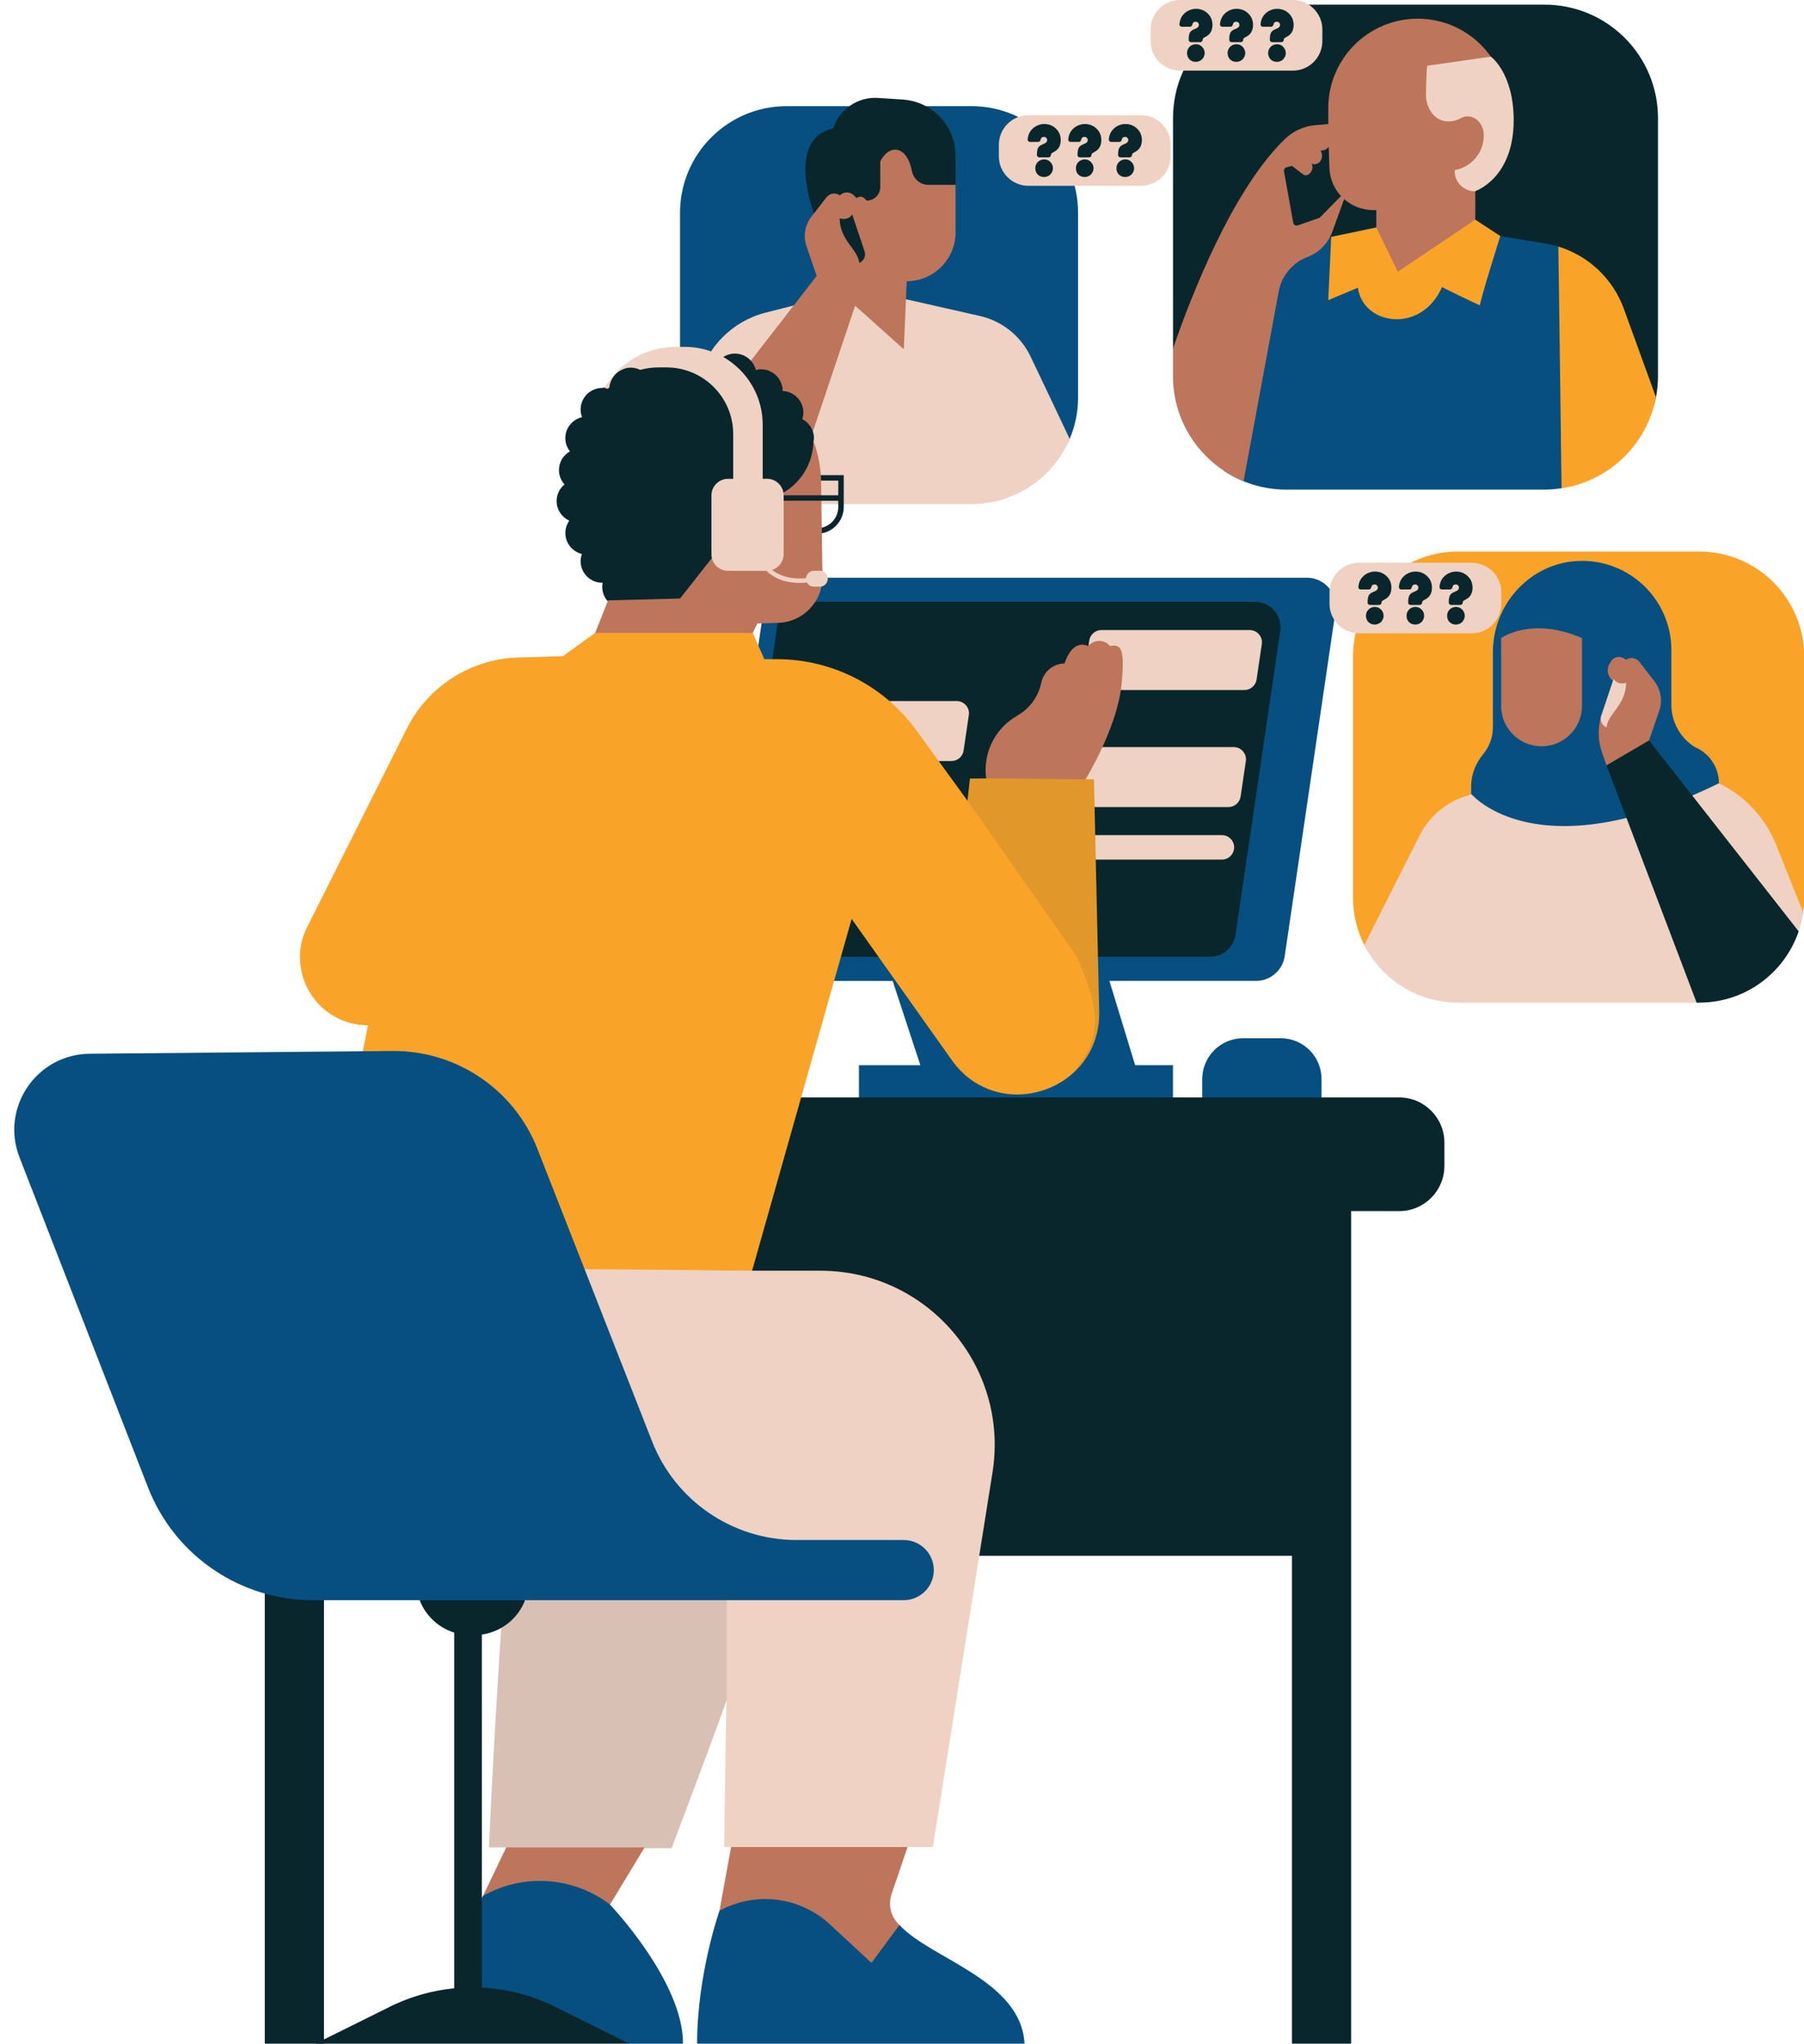
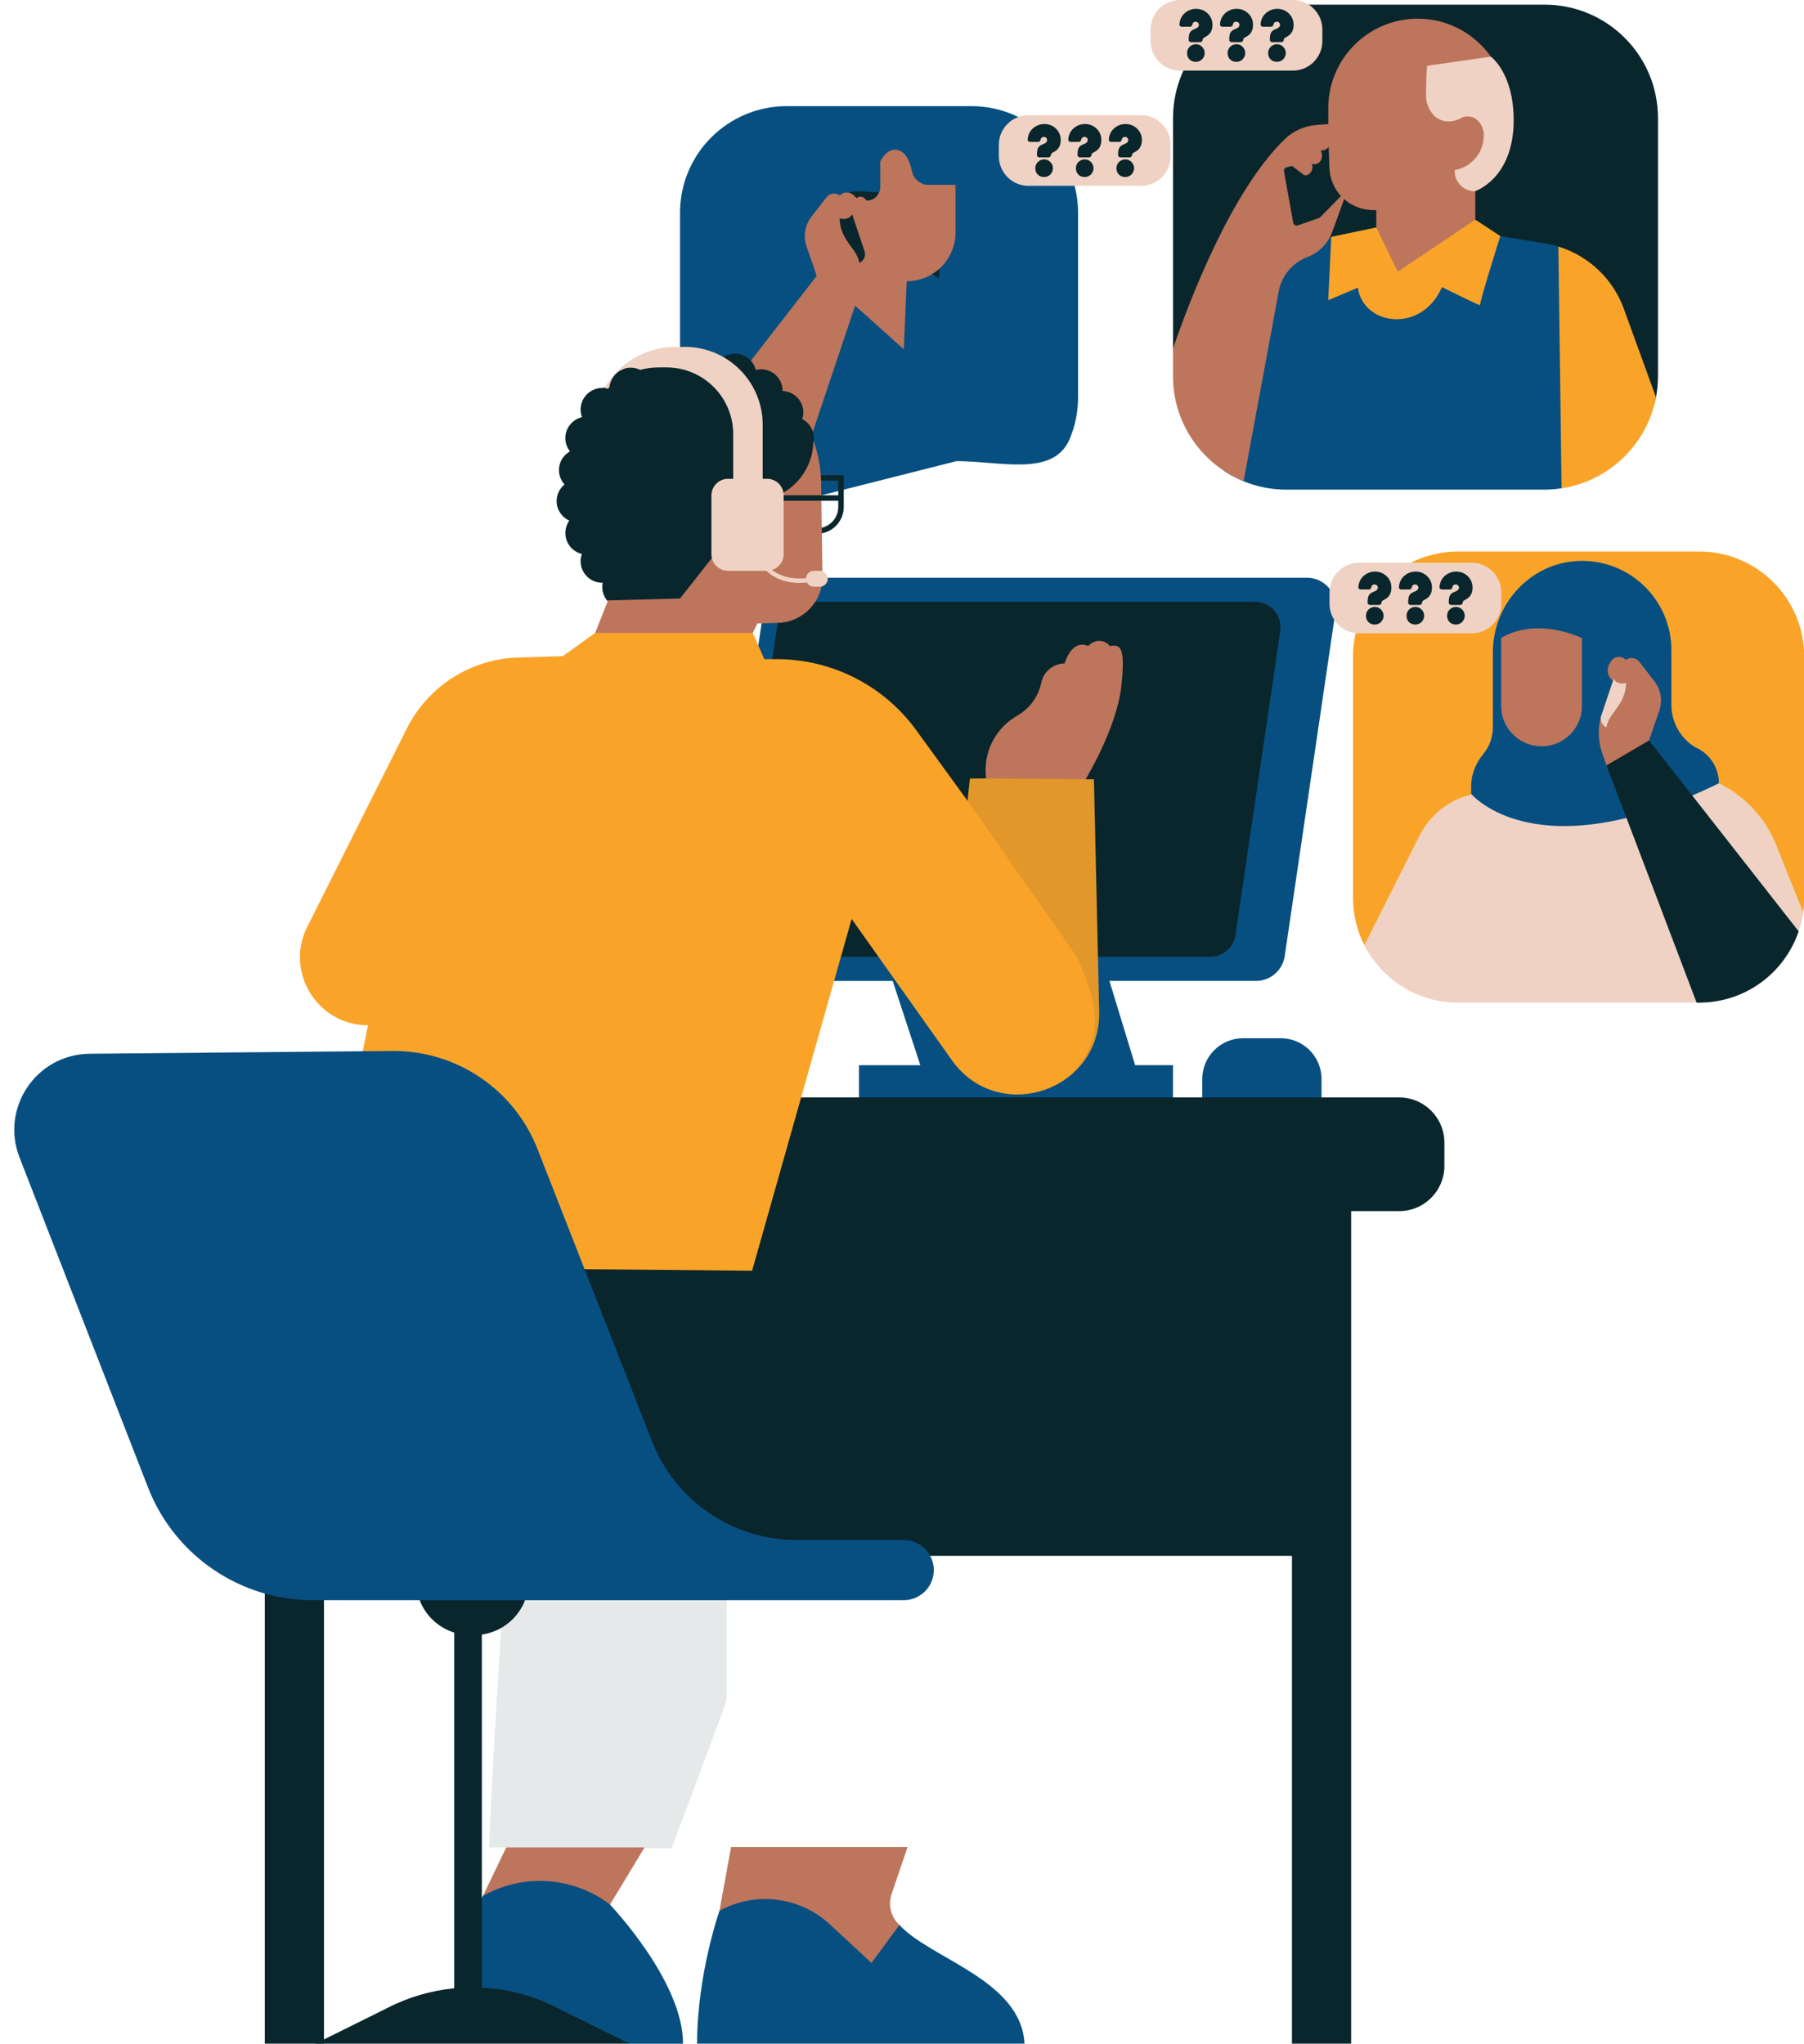
<svg xmlns="http://www.w3.org/2000/svg" fill="#000000" height="500" preserveAspectRatio="xMidYMid meet" version="1" viewBox="-3.5 0.0 441.3 500.0" width="441.3" zoomAndPan="magnify">
  <g id="change1_1">
    <path d="M188.95,123.33c-14.41,0-26.1-11.68-26.1-26.1V52.07c0-14.41,11.68-26.1,26.1-26.1h45.17 c14.41,0,26.1,11.68,26.1,26.1v45.17c0,3.6-0.73,7.03-2.05,10.15c-3.96,9.37-16.88,5.43-27.69,5.43L188.95,123.33z M316.18,141.34 h-125.6c-3.53,0-6.52,2.59-7.03,6.07l-12.44,84.44c-0.63,4.29,2.69,8.15,7.03,8.15h36.73l6.77,20.61h-15.02v10.66h76.82V260.6h-9.26 c0,0-4.29-14.07-6.29-20.61h35.85c3.53,0,6.52-2.59,7.03-6.07l12.44-84.44C323.84,145.19,320.52,141.34,316.18,141.34z M309.79,254.01h-9.2c-5.51,0-9.99,4.47-9.99,9.99v10.47h29.18V264C319.78,258.48,315.31,254.01,309.79,254.01z" fill="#074f80" />
  </g>
  <g id="change2_1">
-     <path d="M211.82,59.53l-15.47-5.27c0,0-8.51-20.12,3.99-22.84v0c1.51-4.71,6.03-7.79,10.96-7.46l6.07,0.4 c7.24,0.48,12.87,6.49,12.87,13.75v7.13L211.82,59.53z" fill="#09262c" />
+     <path d="M211.82,59.53l-15.47-5.27v0c1.51-4.71,6.03-7.79,10.96-7.46l6.07,0.4 c7.24,0.48,12.87,6.49,12.87,13.75v7.13L211.82,59.53z" fill="#09262c" />
  </g>
  <g id="change3_1">
-     <path d="M234.12,123.33h-45.17c-7.44,0-14.15-3.12-18.91-8.12l-4.68-14.17l1.92-7.87 c1.99-8.17,8.33-14.58,16.47-16.67l12.6-3.23l19.41-0.59l20.42,4.62c5.44,1.23,10.01,4.88,12.41,9.91 c2.87,6.02,6.78,14.24,9.58,20.18C254.21,116.75,244.93,123.33,234.12,123.33z" fill="#efd2c3" />
-   </g>
+     </g>
  <g id="change4_1">
    <path d="M223.63,45.23h6.62v11.63c0,6.6-5.35,11.94-11.94,11.94l-0.72,16.66l-11.91-10.67l-12.81,38.2 c-2.89,8.61-13.54,11.69-20.58,5.85c-5.44-4.51-6.05-12.65-1.72-18.23l25.71-33.11l-2.5-7.27c-0.84-2.44-0.39-5.13,1.18-7.17 l3.7-4.78c0.79-1.02,2.24-1.23,3.29-0.48l0.15-0.13c0.93-0.81,2.32-0.77,3.21,0.08l0.76,0.73c0.53-0.51,1.36-0.5,1.88,0.02 l0.57,0.58c1.83,0,3.31-1.48,3.31-3.31V39.5c2.16-4.32,6.53-3.96,7.73,2.29C219.94,43.77,221.62,45.23,223.63,45.23z" fill="#bd755c" />
  </g>
  <g id="change2_2">
    <path d="M402.08,28.89v63.14c0,1.77-0.17,3.5-0.48,5.17c-2.42,12.85-18.81,9.93-32.37,9.93l-56.28,9.48 c-15.32,0-22.96-10.2-22.96-25.53l-6.54-5.8V28.89c0-15.32,12.42-27.75,27.75-27.75h63.14C389.65,1.14,402.08,13.56,402.08,28.89z M186.71,152.58l-10.95,74.34c-0.56,3.78,2.37,7.17,6.19,7.17h110.59c3.11,0,5.74-2.28,6.19-5.35l10.95-74.34 c0.56-3.78-2.37-7.17-6.19-7.17H192.91C189.8,147.23,187.17,149.51,186.71,152.58z M338.78,268.5H50.33v27.81h10.94V500h14.48 V296.31h54.97v84.34h181.82V500h14.48V296.31h11.76c6.1,0,11.05-4.95,11.05-11.05v-5.71C349.83,273.45,344.88,268.5,338.78,268.5z M132.66,122.58c0,2.14,1.28,3.97,3.1,4.8c-0.6,0.86-0.96,1.9-0.96,3.03c0,2.49,1.73,4.57,4.05,5.13c-0.19,0.55-0.32,1.13-0.32,1.75 c0,2.92,2.37,5.29,5.29,5.29c0.03,0,0.07-0.01,0.1-0.01c-0.06,0.33-0.1,0.66-0.1,1.01c0,2.92,2.37,5.29,5.29,5.29 c1.42,0,2.7-0.57,3.65-1.47c2.38,2.16,5.79,4.3,9.78,4.09c7.35-0.4,30.32-30.03,33.3-33.91h5.72v6.45c0,2.88-2.34,5.22-5.22,5.22 h-2.43v1.34h2.43c3.62,0,6.56-2.94,6.56-6.56v-7.79h-6.63c0.13-1.5,0.21-4.63-0.85-7.73c0.11-0.42,0.18-0.85,0.18-1.31 c0-2.04-1.17-3.79-2.85-4.67c0.16-0.51,0.27-1.04,0.27-1.6c0-2.85-2.25-5.15-5.07-5.27c0-0.01,0-0.01,0-0.02 c0-2.92-2.37-5.29-5.29-5.29c-0.44,0-0.86,0.07-1.27,0.17c-0.57-2.3-2.64-4.01-5.12-4.01c-1.5,0-2.84,0.63-3.81,1.63 c-3.24-1.72-10.26-4.17-17.79,1.34c-0.54-0.68-1.26-1.12-2.22-1.12c-0.62,0-2.86,1.71-3.41,1.91c-1.54,0.55-2.75,1.79-3.26,3.35 c-0.16,0.5-1.36,1.29-1.96,1.29c-2.92,0-5.29,2.37-5.29,5.29c0,0.66,0.13,1.28,0.35,1.86c-2.34,0.55-4.09,2.63-4.09,5.14 c0,1.22,0.43,2.34,1.13,3.23c-1.6,0.91-2.69,2.61-2.69,4.58c0,1.35,0.52,2.58,1.36,3.51C133.43,119.49,132.66,120.94,132.66,122.58z" fill="#09262c" />
  </g>
  <g id="change3_2">
-     <path d="M300.92,168.82h-36.27c-1.83,0-3.23-1.62-2.97-3.43l1.28-8.68c0.22-1.47,1.48-2.56,2.97-2.56h36.27 c1.83,0,3.23,1.62,2.97,3.43l-1.28,8.68C303.66,167.73,302.4,168.82,300.92,168.82z M232.22,183.63l1.28-8.68 c0.27-1.81-1.14-3.43-2.97-3.43h-40.45c-1.49,0-2.75,1.09-2.97,2.56l-1.28,8.68c-0.27,1.81,1.14,3.43,2.97,3.43h40.45 C230.75,186.19,232.01,185.1,232.22,183.63z M299.98,194.89l1.28-8.68c0.27-1.81-1.14-3.43-2.97-3.43h-36.27 c-1.49,0-2.75,1.09-2.97,2.56l-1.28,8.68c-0.27,1.81,1.14,3.43,2.97,3.43h36.27C298.5,197.45,299.76,196.36,299.98,194.89z M298.37,207.75L298.37,207.75c0.27-1.81-1.14-3.43-2.97-3.43h-36.27c-1.49,0-2.75,1.09-2.97,2.56l0,0 c-0.27,1.81,1.14,3.43,2.97,3.43h36.27C296.89,210.31,298.15,209.22,298.37,207.75z M131.58,301.1 c-9.58,14.92-15.47,150.88-15.47,150.88h4.23l17.82,5.49l16.02-5.29h6.62c0,0,13.55-35.91,13.45-36.41 c-0.1-0.51-0.61,36.12-0.61,36.12h1.7l19.16,8.62l24-8.62h6.2l14.59-91.65c4.12-25.9-15.89-49.35-42.11-49.35h-16.69 C180.49,310.9,141.15,286.18,131.58,301.1z" fill="#efd2c3" />
-   </g>
+     </g>
  <g id="change5_1">
    <path d="M409.5,234.41l-54.81,1.25c-10,0-20.2,3.93-24.44-4.41c-1.77-3.49-2.77-7.44-2.77-11.62v-59.01 c0-14.18,11.5-25.68,25.68-25.68h59.01c14.18,0,25.68,11.5,25.68,25.68v59.01c0,1.21-0.08,2.41-0.25,3.57 C435.87,235.68,422.47,234.41,409.5,234.41z M171.99,151.5l-29.9,3.34l-7.9,5.69l-10.93,0.33c-11.58,0.35-22.03,7.01-27.23,17.36 l-24.37,48.53c-5.55,11.06,2.49,24.09,14.86,24.09h0c0,0-12.25,61.28-12.25,60.06c0-1.22,106.21,0,106.21,0l24.35-86.08l24.49,34.53 c11.34,15.99,36.52,7.65,36.07-11.95l-1.29-56.74h-2.05l-4.38-6.41l-19.94,6.19l-3.96,0.04l-0.6,5.43l-12.54-17.27 c-7.93-10.91-20.6-17.37-34.09-17.37h-3.07l-2.83-6.43L171.99,151.5z" fill="#f9a429" />
  </g>
  <g id="change3_3">
    <path d="M436.49,227.86c-2.93,8.66-12.58,6.98-21.73,8.72c-1.56,0.3-0.95,8.72-2.6,8.72h-59.01 c-10,0-18.66-5.72-22.9-14.06l13.51-26.83c2.89-5.73,8.45-9.64,14.82-10.42l5.11-0.62l53.29-1.73c6.37,3.09,11.35,8.45,13.99,15.02 l6.62,16.54C437.37,224.8,437,226.36,436.49,227.86z M248.07,45.46h27.56c3.99,0,7.23-3.24,7.23-7.23v-2.81 c0-3.99-3.24-7.23-7.23-7.23h-27.56c-3.99,0-7.23,3.24-7.23,7.23v2.81C240.84,42.22,244.08,45.46,248.07,45.46z M285.19,17.28h27.56 c3.99,0,7.23-3.24,7.23-7.23V7.23c0-3.99-3.24-7.23-7.23-7.23h-27.56c-3.99,0-7.23,3.24-7.23,7.23v2.81 C277.95,14.04,281.19,17.28,285.19,17.28z M328.96,154.95h27.56c3.99,0,7.23-3.24,7.23-7.23v-2.81c0-3.99-3.24-7.23-7.23-7.23 h-27.56c-3.99,0-7.23,3.24-7.23,7.23v2.81C321.73,151.72,324.96,154.95,328.96,154.95z" fill="#efd2c3" />
  </g>
  <g id="change2_3">
    <path d="M120.39,380.24l53.86,2.54v32.99l-0.05,0.22c-0.86,2.97-13.4,36.19-13.4,36.19h-6.62 l-16.02,5.29l-17.82-5.49h-4.23C116.11,451.98,117.63,416.79,120.39,380.24z M237.74,190.45l-1.32,0.01l-2.64,0.03l-0.3,2.71 l-0.3,2.71v0v0l26.7,38.09v0c4.88,11.1,7.54,19.79-1.67,29.22c0,0,0,0,0,0l0,0c4.4-3.54,7.36-8.99,7.2-15.82l-1.29-56.74h-2.05 l-4.38-6.41L237.74,190.45z" fill="#09262c" opacity="0.1" />
  </g>
  <g id="change1_2">
    <path d="M377.72,60.32c0.05,3.78,4.35,9.69,4.42,14.83c0.22,15.75-3.5,34.45-3.62,44.3 c-1.37,0.21-2.76,0.34-4.19,0.34h-63.14c-5.65,0-10.89-1.69-15.28-4.59c0.84-11.37,4.8-45.36,4.8-45.36l21.45-11.87l41.35-0.2 l10.92,1.79C375.55,59.73,376.65,59.99,377.72,60.32z M416.99,191.63c0-3.85-2.3-7.32-5.84-8.83l0,0l0,0 c-3.6-2.22-5.79-6.15-5.79-10.38v-13.36c0-12.32-10.21-22.26-22.63-21.82c-11.83,0.42-21.04,10.51-21.04,22.35v18.39 c0,2.39-0.84,4.66-2.31,6.45c-1.85,2.24-3,4.97-3,7.88v1.91C356.38,194.2,372.23,213.59,416.99,191.63z M172.5,467.49 c0,0-5.47,15.49-5.47,32.51h80.09c-0.82-15.62-23.04-20.76-30.58-29.03l-10.1-0.09l-17.78-10.37 C188.65,460.51,173.85,463.11,172.5,467.49z M124.26,457.48c-0.96,0.69-9.57,6.29-9.57,6.29l-4.36,7.12c0,0,0,21.14,0,21.62 s40.12,7.5,40.12,7.5h13.13c0.07-15.25-17.86-34.03-17.86-34.03C144.43,458.81,125.22,456.79,124.26,457.48z M224.93,384.14 c0-4.06-3.29-7.36-7.36-7.36h-26.21c-15.62,0-29.65-9.57-35.34-24.11l-28.04-71.56c-5.71-14.58-19.84-24.12-35.5-23.98l-74.05,0.68 c-13.01,0.12-21.88,13.22-17.16,25.35l31.44,80.76c6.53,16.77,22.75,27.75,40.74,27.58h25.71l16.12,6.4l9.51-6.4h92.77 C221.64,391.49,224.93,388.2,224.93,384.14L224.93,384.14z" fill="#074f80" />
  </g>
  <g id="change5_2">
    <path d="M357.39,53.74l6.12,4.01c0,0-5.22,16.52-4.94,16.9c0.28,0.38-9.33-4.4-9.33-4.4 c-5.03,11.49-19.31,9.37-20.57,0.14l-7.25,3.05l0.73-15.49l11-2.3L357.39,53.74z M401.59,97.2l-7.85-21.63 c-2.67-7.38-8.65-12.98-16.03-15.25c0.21,15.36,0.63,46,0.78,59.15C390.15,117.71,399.42,108.71,401.59,97.2z" fill="#f9a429" />
  </g>
  <g id="change4_2">
    <path d="M402.4,173.87l-2.5,7.27l-2.2,7.44l-8.21-1.34l-1.08-3.08c-0.95-2.72-1.08-5.65-0.37-8.44l0.16-0.62 l3.73-3.32l-0.71-5.67l-0.02,0.52c-1.44-0.94-1.85-2.87-0.92-4.32l0.6-0.92c0.88-0.86,2.28-0.89,3.21-0.08l0.15,0.13 c1.05-0.75,2.5-0.53,3.29,0.48l3.7,4.78C402.79,168.74,403.24,171.44,402.4,173.87z M181.78,152.53l5.04-0.14 c6.12-0.17,10.97-5.22,10.88-11.34l-0.33-22.49c0-3.79-0.67-7.42-1.9-10.78c0,8.14-6.6,14.75-14.75,14.75h-2.32l-6.46,12.36 l-9.09,11.54l-17.61,0.46l-3.15,7.96h38.55L181.78,152.53z M218.51,451.89h-43.17l-2.84,15.6l0,0c8.79-4.82,19.68-3.48,27.03,3.34 l10.15,9.42l6.85-9.28h0c-2.08-1.92-2.84-4.89-1.93-7.57L218.51,451.89z M114.69,463.77l1.52-0.74c9.6-4.67,21.02-3.53,29.51,2.94v0 l8.46-13.99h-33.84L114.69,463.77z M267.96,158.05c-0.64-1.01-3.07-2.21-5.29,0c-4.11-1.76-5.74,4.27-5.74,4.27 c-2.76,0.03-5.13,1.98-5.7,4.68c-0.67,3.19-2.57,6-5.33,7.74c-0.34,0.21-0.67,0.42-1.01,0.63c-5.16,3.14-7.96,9.08-7.16,15.07 l24.33,0.22c0,0,7.61-12.42,8.75-22.82C271.95,157.45,270.21,157.78,267.96,158.05z M363.71,156.11v16.59 c0,5.46,4.43,9.89,9.89,9.89h0c5.46,0,9.89-4.43,9.89-9.89v-16.59C371.13,150.74,363.71,156.11,363.71,156.11z M365.18,26.34 c-0.06-12.04-9.84-21.77-21.87-21.77c-12.08,0-21.88,9.79-21.88,21.88v3.89l-3.12,0.27c-2.81,0.25-5.46,1.44-7.49,3.4 c-12.94,12.51-23.06,38.71-27.38,51.27v6.75c0,11.62,7.14,21.56,17.27,25.69l8.6-46.44c0.71-3.82,3.36-7,6.99-8.38 c2.85-1.08,5.09-3.36,6.13-6.23l2.88-7.96c1.89,1.67,4.38,2.69,7.09,2.69h0.77v4.25l5.26,10.83l18.96-12.75v-6.92l7.83-14.33 L365.18,26.34z" fill="#bd755c" />
  </g>
  <g id="change2_4">
    <path d="M321.53,35.89l0.18,5.29c0.12,2.62,1.17,4.99,2.83,6.78l-5.21,5.31l-5.34,1.87 c-0.51,0.18-1.05-0.14-1.14-0.67l-2.26-12.54c-0.08-0.45,0.2-0.88,0.64-1l1.31-0.34l2.8,2.13c1.37,0.83,2.83-1.54,1.98-2.67 c1.63,0.66,3.3-1.11,2.24-3.24C319.55,36.82,320.84,36.98,321.53,35.89z M204.97,52.47c-1.1,1.67-3.09,0.95-3.09,0.95 c0.17,5.58,4.33,7.31,4.83,10.9c1.1-0.48,1.66-1.72,1.27-2.87L204.97,52.47z M132.95,491.32l17.5,8.68H73.66l17.5-8.68 c5.2-2.7,10.79-4.31,16.45-4.87v-87.02c-3.8-1.19-6.95-4.06-8.44-7.9l0,0h25.76v0c-1.76,4.54-5.83,7.71-10.56,8.38v86.38 C120.77,486.61,127.11,488.28,132.95,491.32z M436.49,227.86c-3.43,10.14-13.02,17.44-24.32,17.44h-0.64l-22.04-58.05l10.41-6.1 L436.49,227.86z M253.43,39.63c0.41,0.42,0.63,0.91,0.64,1.48c0.02,0.64-0.26,1.26-0.75,1.68c-0.4,0.35-0.88,0.52-1.42,0.52 c-0.62,0-1.14-0.2-1.54-0.6c-0.4-0.4-0.6-0.92-0.6-1.54c0-0.5,0.14-0.93,0.42-1.3c0.45-0.6,1.19-0.93,1.93-0.86 C252.61,39.04,253.06,39.25,253.43,39.63z M254.81,31.47c0.78,0.75,1.17,1.69,1.17,2.8c0,1.38-0.56,2.34-1.67,2.9 c-0.36,0.18-0.58,0.34-0.66,0.47c-0.04,0.07-0.07,0.19-0.09,0.35c-0.04,0.29-0.28,0.51-0.57,0.51h-2.26c-0.32,0-0.57-0.26-0.57-0.57 c0-0.76,0.08-1.32,0.25-1.68c0.17-0.36,0.48-0.64,0.93-0.84l0.62-0.27c0.47-0.21,0.7-0.5,0.7-0.87c0-0.22-0.08-0.4-0.23-0.55 c-0.15-0.15-0.34-0.23-0.55-0.23c-0.47,0-0.75,0.25-0.85,0.76c-0.05,0.27-0.29,0.47-0.56,0.47h-2.01c-0.34,0-0.6-0.29-0.57-0.62 c0.08-0.82,0.32-1.51,0.73-2.08c0.38-0.51,0.86-0.92,1.46-1.23c0.6-0.3,1.22-0.45,1.86-0.45C253.08,30.34,254.04,30.72,254.81,31.47 z M263.36,39.63c0.41,0.42,0.63,0.91,0.64,1.48c0.02,0.64-0.26,1.26-0.75,1.68c-0.4,0.35-0.88,0.52-1.42,0.52 c-0.62,0-1.14-0.2-1.54-0.6c-0.4-0.4-0.6-0.92-0.6-1.54c0-0.5,0.14-0.93,0.42-1.3c0.45-0.6,1.19-0.93,1.93-0.86 C262.54,39.04,262.98,39.25,263.36,39.63z M264.74,31.47c0.78,0.75,1.17,1.69,1.17,2.8c0,1.38-0.56,2.34-1.67,2.9 c-0.36,0.18-0.58,0.34-0.66,0.47c-0.04,0.07-0.07,0.19-0.09,0.35c-0.04,0.29-0.28,0.51-0.57,0.51h-2.26c-0.32,0-0.57-0.26-0.57-0.57 c0-0.76,0.08-1.32,0.25-1.68c0.17-0.36,0.48-0.64,0.93-0.84l0.62-0.27c0.47-0.21,0.7-0.5,0.7-0.87c0-0.22-0.08-0.4-0.23-0.55 c-0.15-0.15-0.34-0.23-0.55-0.23c-0.47,0-0.75,0.25-0.85,0.76c-0.05,0.27-0.29,0.47-0.56,0.47h-2.01c-0.34,0-0.6-0.29-0.57-0.62 c0.08-0.82,0.32-1.51,0.73-2.08c0.38-0.51,0.86-0.92,1.46-1.23c0.6-0.3,1.22-0.45,1.86-0.45C263,30.34,263.96,30.72,264.74,31.47z M274.66,31.47c0.78,0.75,1.17,1.69,1.17,2.8c0,1.38-0.56,2.34-1.67,2.9c-0.36,0.18-0.58,0.34-0.66,0.47 c-0.04,0.07-0.07,0.19-0.09,0.35c-0.04,0.29-0.28,0.51-0.57,0.51h-2.26c-0.32,0-0.57-0.26-0.57-0.57c0-0.76,0.08-1.32,0.25-1.68 c0.17-0.36,0.48-0.64,0.93-0.84l0.62-0.27c0.47-0.21,0.7-0.5,0.7-0.87c0-0.22-0.08-0.4-0.23-0.55c-0.15-0.15-0.34-0.23-0.55-0.23 c-0.47,0-0.75,0.25-0.85,0.76c-0.05,0.27-0.29,0.47-0.56,0.47h-2.01c-0.34,0-0.6-0.29-0.57-0.62c0.08-0.82,0.32-1.51,0.73-2.08 c0.38-0.51,0.86-0.92,1.46-1.23c0.6-0.3,1.22-0.45,1.86-0.45C272.92,30.34,273.88,30.72,274.66,31.47z M273.28,39.63 c0.41,0.42,0.63,0.91,0.64,1.48c0.02,0.64-0.26,1.26-0.75,1.68c-0.4,0.35-0.88,0.52-1.42,0.52c-0.62,0-1.14-0.2-1.54-0.6 c-0.4-0.4-0.6-0.92-0.6-1.54c0-0.5,0.14-0.93,0.42-1.3c0.45-0.6,1.19-0.93,1.93-0.86C272.46,39.04,272.9,39.25,273.28,39.63z M290.55,11.45c0.41,0.42,0.63,0.91,0.64,1.48c0.02,0.64-0.26,1.26-0.75,1.68c-0.4,0.35-0.88,0.52-1.42,0.52 c-0.62,0-1.14-0.2-1.54-0.6c-0.4-0.4-0.6-0.92-0.6-1.54c0-0.5,0.14-0.93,0.42-1.3c0.45-0.6,1.19-0.93,1.93-0.86 C289.73,10.85,290.17,11.07,290.55,11.45z M291.93,3.29c0.78,0.75,1.17,1.69,1.17,2.8c0,1.38-0.56,2.34-1.67,2.9 c-0.36,0.18-0.58,0.34-0.66,0.47c-0.04,0.07-0.07,0.19-0.09,0.35c-0.04,0.29-0.28,0.51-0.57,0.51h-2.26c-0.32,0-0.57-0.26-0.57-0.57 c0-0.76,0.08-1.32,0.25-1.68c0.17-0.36,0.48-0.64,0.93-0.84l0.62-0.27c0.47-0.21,0.7-0.5,0.7-0.87c0-0.22-0.08-0.4-0.23-0.55 c-0.15-0.15-0.34-0.23-0.55-0.23c-0.47,0-0.75,0.25-0.85,0.76c-0.05,0.27-0.29,0.47-0.56,0.47h-2.01c-0.34,0-0.6-0.29-0.57-0.62 c0.08-0.82,0.32-1.51,0.73-2.08c0.38-0.51,0.86-0.92,1.46-1.23c0.6-0.3,1.22-0.45,1.86-0.45C290.19,2.16,291.15,2.54,291.93,3.29z M300.47,11.45c0.41,0.42,0.63,0.91,0.64,1.48c0.02,0.64-0.26,1.26-0.75,1.68c-0.4,0.35-0.88,0.52-1.42,0.52 c-0.62,0-1.14-0.2-1.54-0.6c-0.4-0.4-0.6-0.92-0.6-1.54c0-0.5,0.14-0.93,0.42-1.3c0.45-0.6,1.19-0.93,1.93-0.86 C299.65,10.85,300.1,11.07,300.47,11.45z M301.85,3.29c0.78,0.75,1.17,1.69,1.17,2.8c0,1.38-0.56,2.34-1.67,2.9 c-0.36,0.18-0.58,0.34-0.66,0.47c-0.04,0.07-0.07,0.19-0.09,0.35c-0.04,0.29-0.28,0.51-0.57,0.51h-2.26c-0.32,0-0.57-0.26-0.57-0.57 c0-0.76,0.08-1.32,0.25-1.68c0.17-0.36,0.48-0.64,0.93-0.84L299,6.96c0.47-0.21,0.7-0.5,0.7-0.87c0-0.22-0.08-0.4-0.23-0.55 c-0.15-0.15-0.34-0.23-0.55-0.23c-0.47,0-0.75,0.25-0.85,0.76c-0.05,0.27-0.29,0.47-0.56,0.47h-2.01c-0.34,0-0.6-0.29-0.57-0.62 c0.08-0.82,0.32-1.51,0.73-2.08c0.38-0.51,0.86-0.92,1.46-1.23c0.6-0.3,1.22-0.45,1.86-0.45C300.12,2.16,301.08,2.54,301.85,3.29z M310.39,11.45c0.41,0.42,0.63,0.91,0.64,1.48c0.02,0.64-0.26,1.26-0.75,1.68c-0.4,0.35-0.88,0.52-1.42,0.52 c-0.62,0-1.14-0.2-1.54-0.6c-0.4-0.4-0.6-0.92-0.6-1.54c0-0.5,0.14-0.93,0.42-1.3c0.45-0.6,1.19-0.93,1.93-0.86 C309.58,10.85,310.02,11.07,310.39,11.45z M311.78,3.29c0.78,0.75,1.17,1.69,1.17,2.8c0,1.38-0.56,2.34-1.67,2.9 c-0.36,0.18-0.58,0.34-0.66,0.47c-0.04,0.07-0.07,0.19-0.09,0.35c-0.04,0.29-0.28,0.51-0.57,0.51h-2.26c-0.32,0-0.57-0.26-0.57-0.57 c0-0.76,0.08-1.32,0.25-1.68c0.17-0.36,0.48-0.64,0.93-0.84l0.62-0.27c0.47-0.21,0.7-0.5,0.7-0.87c0-0.22-0.08-0.4-0.23-0.55 c-0.15-0.15-0.34-0.23-0.55-0.23c-0.47,0-0.75,0.25-0.85,0.76c-0.05,0.27-0.29,0.47-0.56,0.47h-2.01c-0.34,0-0.6-0.29-0.57-0.62 c0.08-0.82,0.32-1.51,0.73-2.08c0.38-0.51,0.86-0.92,1.46-1.23c0.6-0.3,1.22-0.45,1.86-0.45C310.04,2.16,311,2.54,311.78,3.29z M335.7,140.97c0.78,0.75,1.17,1.69,1.17,2.8c0,1.38-0.56,2.34-1.67,2.9c-0.36,0.18-0.58,0.34-0.66,0.47 c-0.04,0.07-0.07,0.19-0.09,0.35c-0.04,0.29-0.28,0.51-0.57,0.51h-2.26c-0.32,0-0.57-0.26-0.57-0.57c0-0.76,0.08-1.32,0.25-1.68 c0.17-0.36,0.48-0.64,0.93-0.84l0.62-0.27c0.47-0.21,0.7-0.5,0.7-0.87c0-0.22-0.08-0.4-0.23-0.55c-0.15-0.15-0.34-0.23-0.55-0.23 c-0.47,0-0.75,0.25-0.85,0.76c-0.05,0.27-0.29,0.47-0.56,0.47h-2.01c-0.34,0-0.6-0.29-0.57-0.62c0.08-0.82,0.32-1.51,0.73-2.08 c0.38-0.51,0.86-0.92,1.46-1.23c0.6-0.3,1.22-0.45,1.86-0.45C333.97,139.84,334.92,140.22,335.7,140.97z M334.32,149.12 c0.41,0.42,0.63,0.91,0.64,1.48c0.02,0.64-0.26,1.26-0.75,1.68c-0.4,0.35-0.88,0.52-1.42,0.52c-0.62,0-1.14-0.2-1.54-0.6 c-0.4-0.4-0.6-0.92-0.6-1.54c0-0.5,0.14-0.93,0.42-1.3c0.45-0.6,1.19-0.93,1.93-0.86C333.5,148.53,333.94,148.74,334.32,149.12z M344.24,149.12c0.41,0.42,0.63,0.91,0.64,1.48c0.02,0.64-0.26,1.26-0.75,1.68c-0.4,0.35-0.88,0.52-1.42,0.52 c-0.62,0-1.14-0.2-1.54-0.6c-0.4-0.4-0.6-0.92-0.6-1.54c0-0.5,0.14-0.93,0.42-1.3c0.45-0.6,1.19-0.93,1.93-0.86 C343.42,148.53,343.87,148.74,344.24,149.12z M345.62,140.97c0.78,0.75,1.17,1.69,1.17,2.8c0,1.38-0.56,2.34-1.67,2.9 c-0.36,0.18-0.58,0.34-0.66,0.47c-0.04,0.07-0.07,0.19-0.09,0.35c-0.04,0.29-0.28,0.51-0.57,0.51h-2.26c-0.32,0-0.57-0.26-0.57-0.57 c0-0.76,0.08-1.32,0.25-1.68c0.17-0.36,0.48-0.64,0.93-0.84l0.62-0.27c0.47-0.21,0.7-0.5,0.7-0.87c0-0.22-0.08-0.4-0.23-0.55 c-0.15-0.15-0.34-0.23-0.55-0.23c-0.47,0-0.75,0.25-0.85,0.76c-0.05,0.27-0.29,0.47-0.56,0.47h-2.01c-0.34,0-0.6-0.29-0.57-0.62 c0.08-0.82,0.32-1.51,0.73-2.08c0.38-0.51,0.86-0.92,1.46-1.23c0.6-0.3,1.22-0.45,1.86-0.45 C343.89,139.84,344.85,140.22,345.62,140.97z M355.55,140.97c0.78,0.75,1.17,1.69,1.17,2.8c0,1.38-0.56,2.34-1.67,2.9 c-0.36,0.18-0.58,0.34-0.66,0.47c-0.04,0.07-0.07,0.19-0.09,0.35c-0.04,0.29-0.28,0.51-0.57,0.51h-2.26c-0.32,0-0.57-0.26-0.57-0.57 c0-0.76,0.08-1.32,0.25-1.68c0.17-0.36,0.48-0.64,0.93-0.84l0.62-0.27c0.47-0.21,0.7-0.5,0.7-0.87c0-0.22-0.08-0.4-0.23-0.55 c-0.15-0.15-0.34-0.23-0.55-0.23c-0.47,0-0.75,0.25-0.85,0.76c-0.05,0.27-0.29,0.47-0.56,0.47h-2.01c-0.34,0-0.6-0.29-0.57-0.62 c0.08-0.82,0.32-1.51,0.73-2.08c0.38-0.51,0.86-0.92,1.46-1.23c0.6-0.3,1.22-0.45,1.86-0.45 C353.81,139.84,354.77,140.22,355.55,140.97z M354.17,149.12c0.41,0.42,0.63,0.91,0.64,1.48c0.02,0.64-0.26,1.26-0.75,1.68 c-0.4,0.35-0.88,0.52-1.42,0.52c-0.62,0-1.14-0.2-1.54-0.6c-0.4-0.4-0.6-0.92-0.6-1.54c0-0.5,0.14-0.93,0.42-1.3 c0.45-0.6,1.19-0.93,1.93-0.86C353.35,148.53,353.79,148.74,354.17,149.12z M186.54,121.18h15.7v1.34h-15.7V121.18z" fill="#09262c" />
  </g>
  <g id="change3_4">
    <path d="M394.3,167.06c-0.17,5.58-4.33,7.31-4.83,10.9c-1.1-0.48-1.66-1.72-1.27-2.87l3.02-8.99 C392.31,167.78,394.3,167.06,394.3,167.06z M361.2,13.86l-15.53,2.22c-0.19,0.28-0.29,3.69-0.34,7.1c-0.03,1.8,0.6,3.47,1.67,4.76 c1.68,2.03,4.59,2.27,6.88,0.96c0.43-0.24,0.96-0.42,1.6-0.42c2.19,0,3.61,1.81,3.97,3.97c0.01,0.04,0.01,0.26,0.02,0.61 c0.04,4.28-3.05,7.85-7.13,8.56v0.25c0,2.72,2.21,4.93,4.93,4.93c0,0,9.51-3.03,9.51-17.39C366.78,17.83,361.2,13.86,361.2,13.86z M197.04,139.65h-1.45c-1.02,0-1.85,0.8-1.93,1.8c-4.17,0.38-6.77-0.82-8.3-2.01c1.64-0.52,2.84-2.04,2.84-3.86v-14.37 c0-2.25-1.82-4.07-4.07-4.07h-1.06v-13.23c0-10.52-8.53-19.04-19.04-19.04h-2.26c-7.45,0-13.94,4.06-17.41,10.08 c0.28,0.03,0.56,0.09,0.83,0.16c0.13-0.12,0.25-0.23,0.38-0.35c0.24-2.69,2.48-4.81,5.24-4.81c0.82,0,1.6,0.2,2.29,0.54 c1.44-0.39,2.94-0.6,4.5-0.6h1.94c9.01,0,16.32,7.31,16.32,16.32v10.94h-1.26c-2.25,0-4.07,1.82-4.07,4.07v14.37 c0,2.25,1.82,4.07,4.07,4.07h9.38c1.38,1.34,3.91,2.96,8.15,2.96c0.56,0,1.15-0.03,1.77-0.1c0.33,0.61,0.96,1.02,1.7,1.02h1.45 c1.07,0,1.94-0.87,1.94-1.94S198.11,139.65,197.04,139.65z" fill="#efd2c3" />
  </g>
</svg>